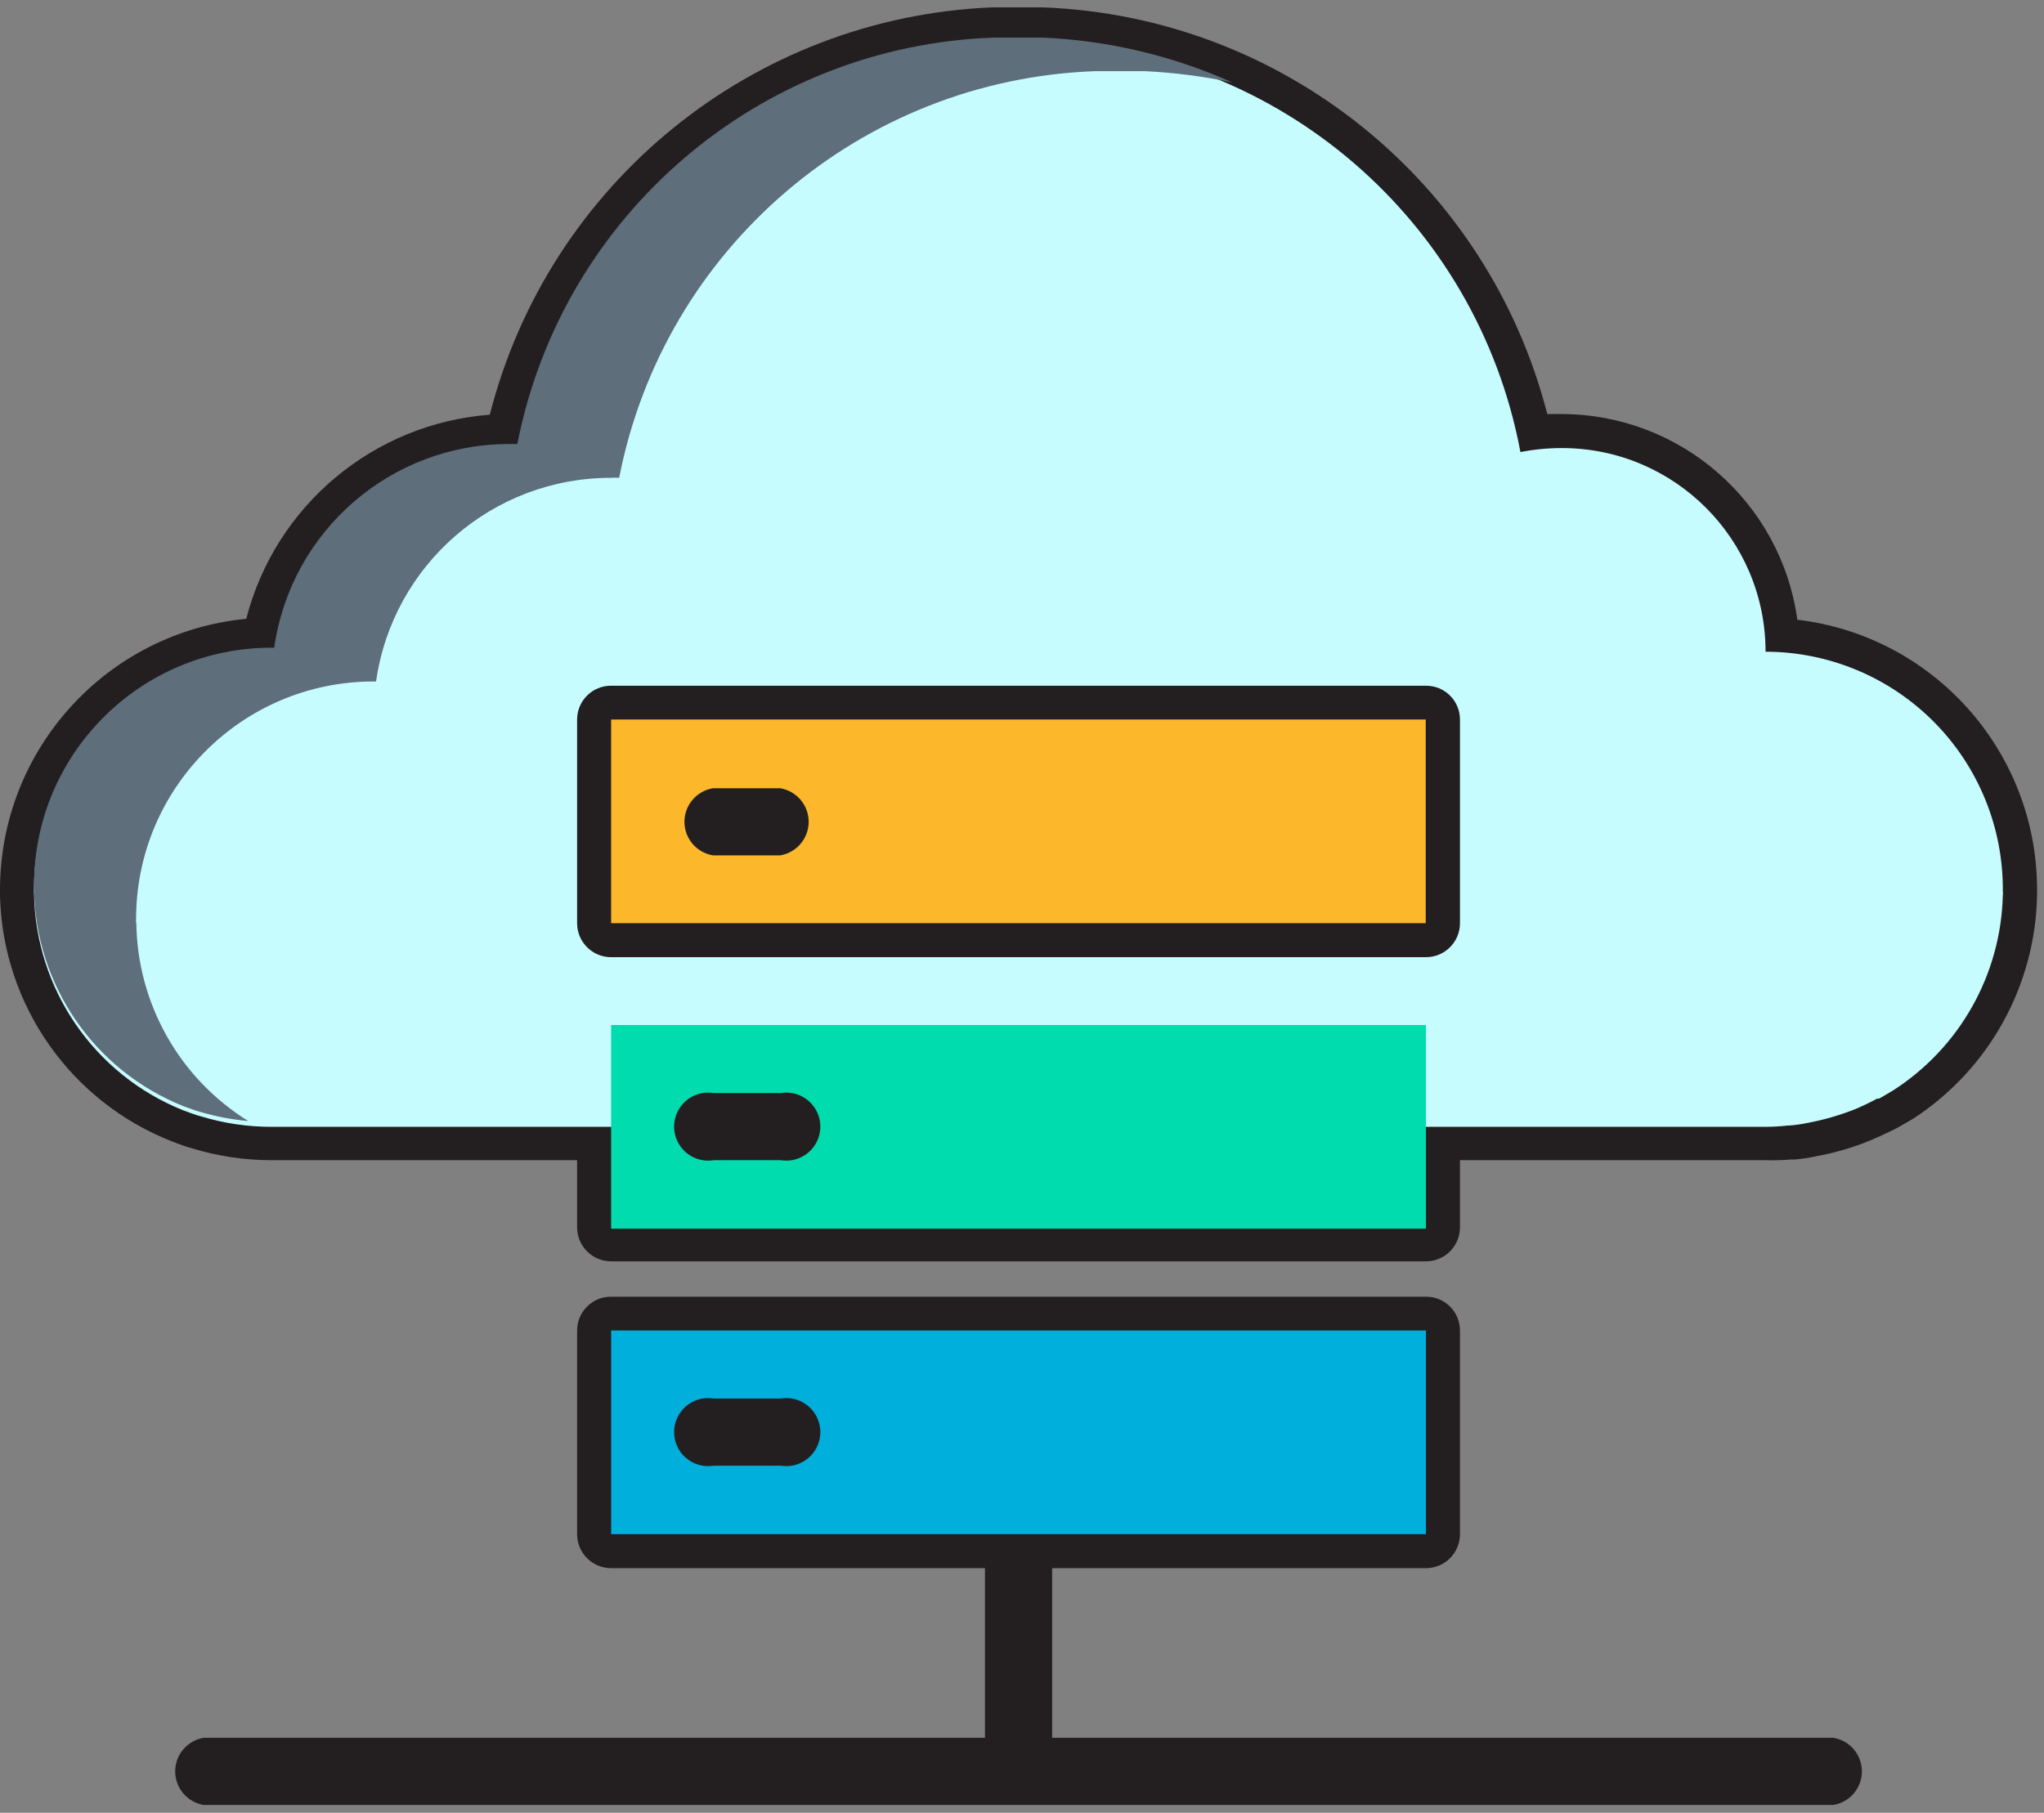
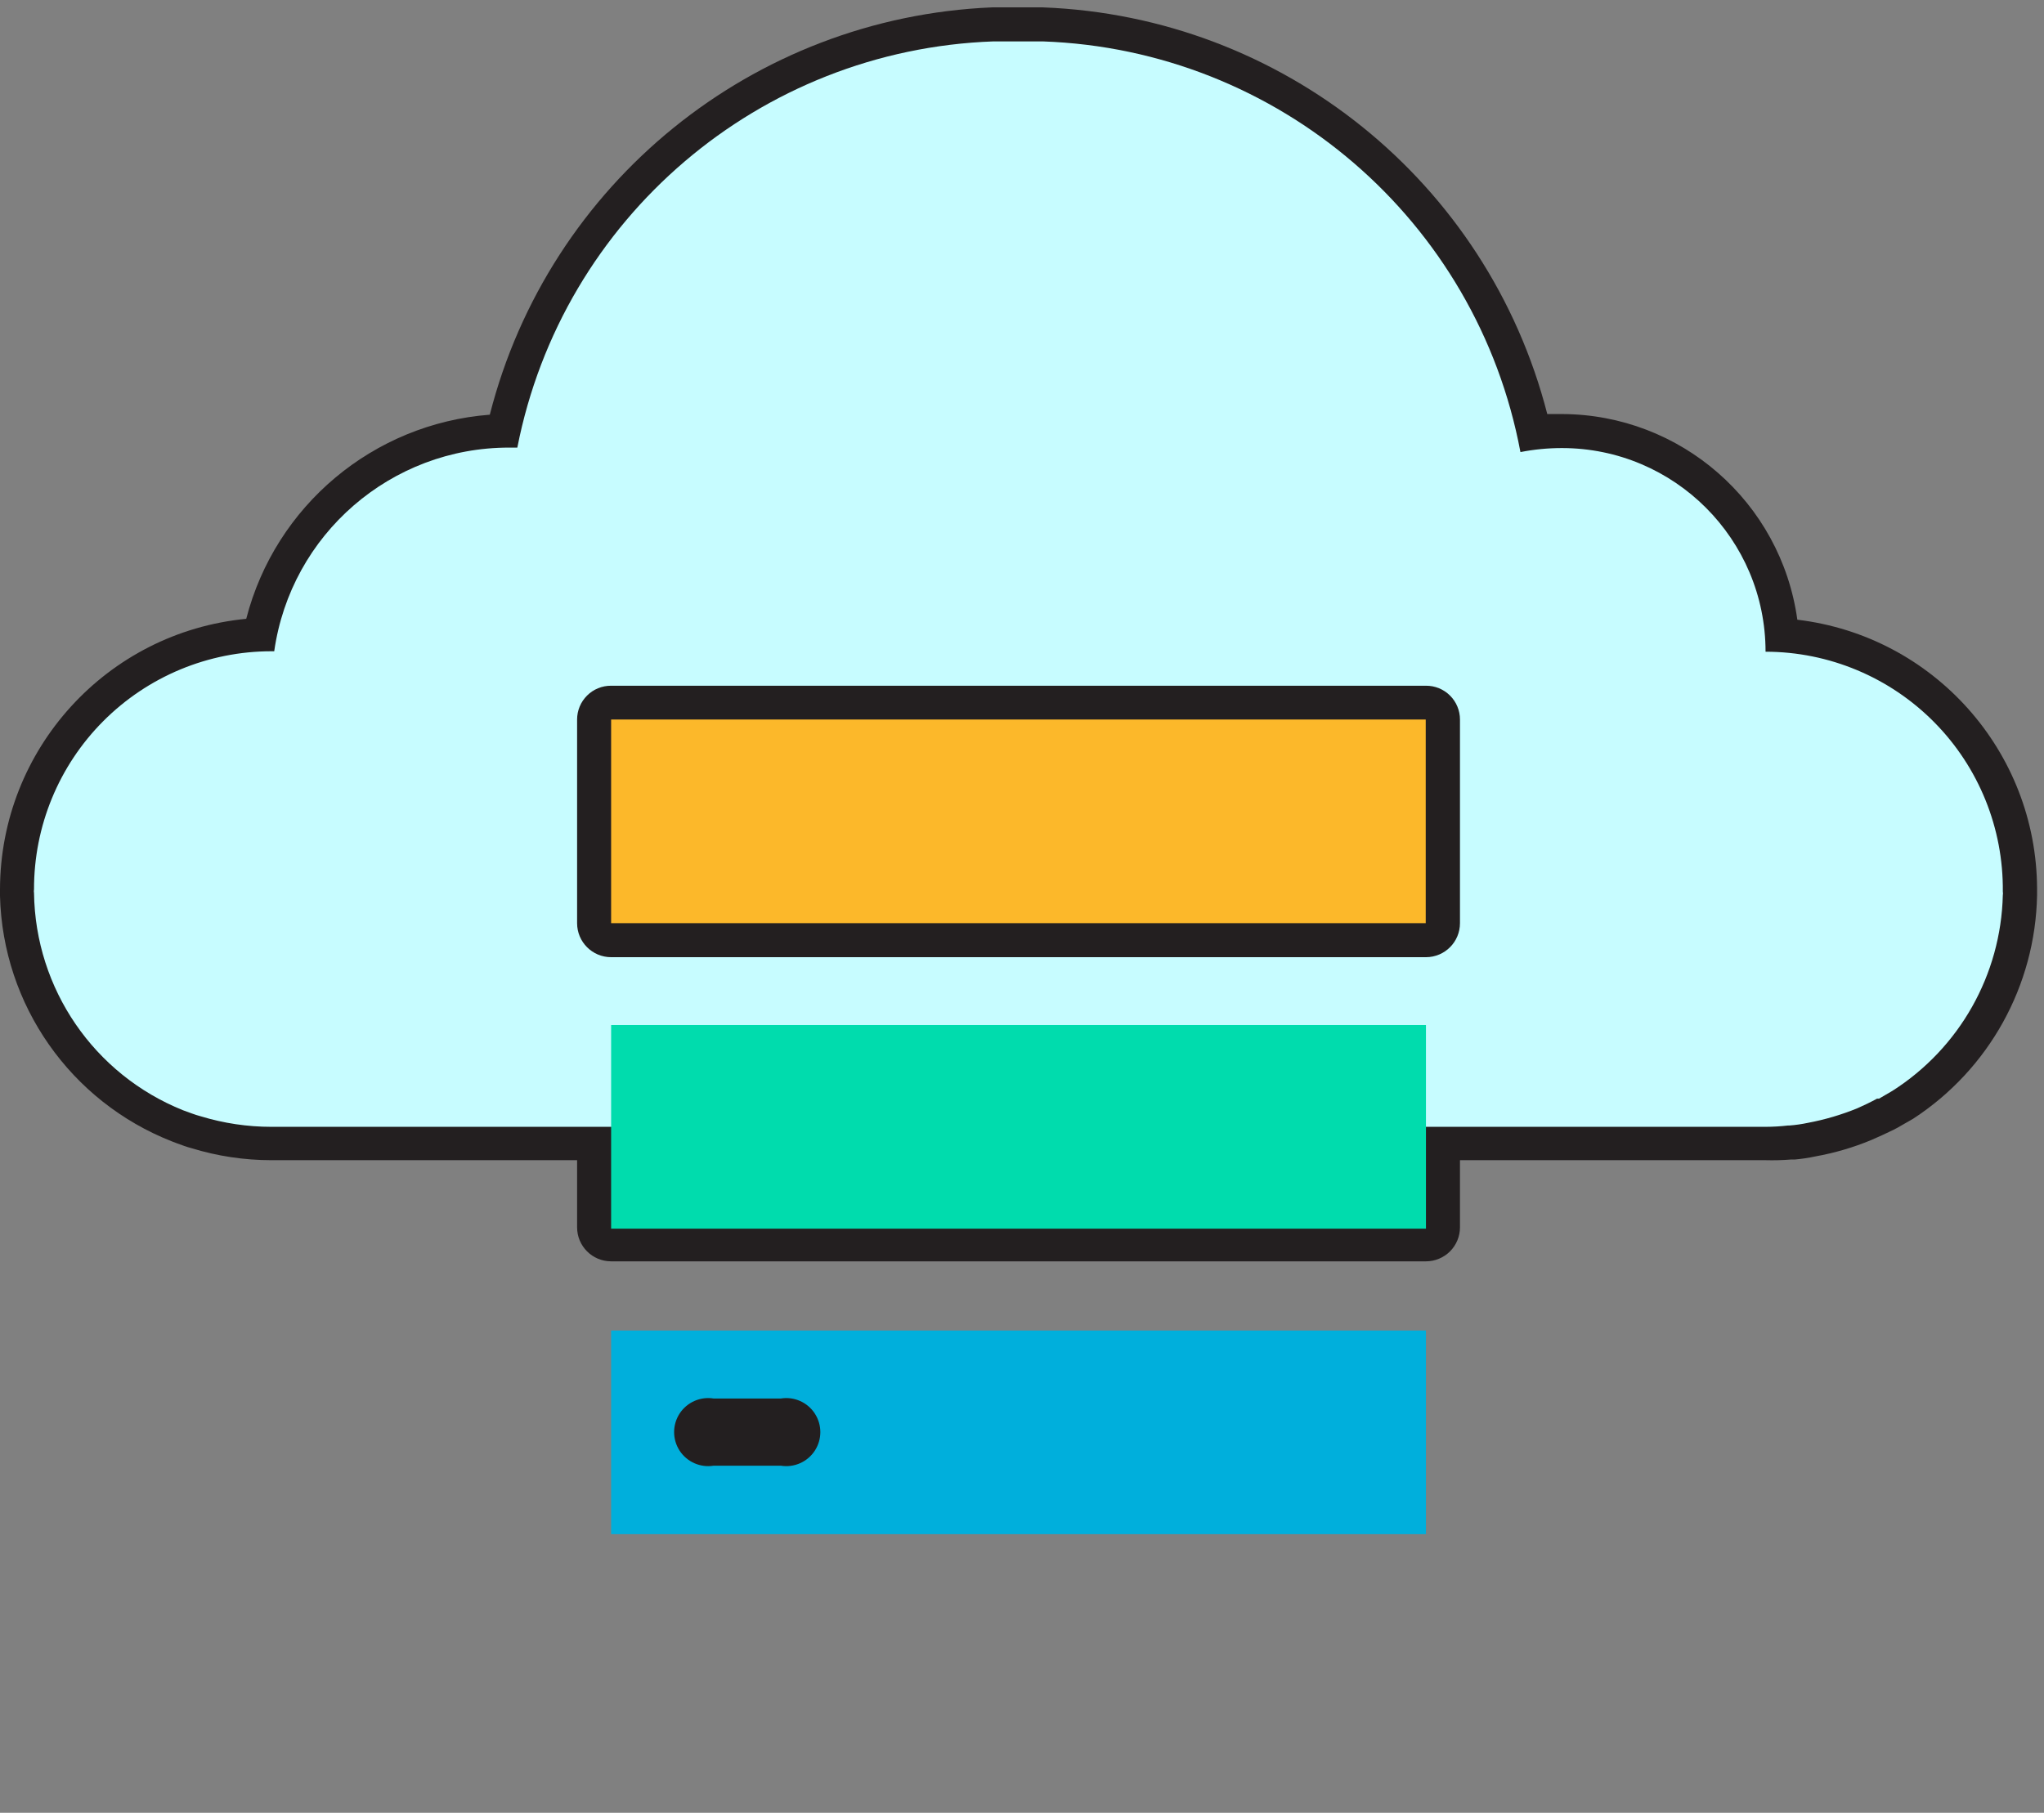
<svg xmlns="http://www.w3.org/2000/svg" width="62px" height="55px" viewBox="0 0 62 55" version="1.1">
  <rect x="0" y="0" width="62" height="55" fill="#808080" stroke="none" />
  <title>Icon MB net_-12</title>
  <desc>Created with Sketch.</desc>
  <g id="Page-1" stroke="none" stroke-width="1" fill="none" fill-rule="evenodd">
    <g id="Giohangtrong_Op3" transform="translate(-104, -760)">
      <g id="Group-18" transform="translate(72, 601)">
        <g id="Group-16" transform="translate(0, 135)">
          <g id="Group-5" transform="translate(32, 23)">
            <g id="Icon-MB-net_-12" transform="translate(0, 1)">
              <path d="M54.518,18.802 C54.024,15.233 50.978,12.572 47.375,12.562 C47.225,12.562 47.076,12.562 46.933,12.562 C45.124,5.518 38.902,0.5 31.635,0.224 C31.126,0.224 30.664,0.224 30.087,0.224 C22.839,0.53 16.649,5.552 14.857,12.582 C11.323,12.853 8.353,15.343 7.469,18.775 C3.239,19.183 0.008,22.734 0,26.984 C0,27.052 0,27.12 0,27.188 C0.085,30.491 2.139,33.422 5.215,34.63 L5.357,34.684 C5.507,34.738 5.663,34.799 5.799,34.833 C6.588,35.077 7.41,35.2 8.236,35.2 L17.505,35.2 L17.505,37.237 C17.505,37.807 17.967,38.269 18.537,38.269 L43.253,38.269 C43.527,38.269 43.789,38.16 43.983,37.967 C44.176,37.773 44.285,37.511 44.285,37.237 L44.285,35.2 L53.554,35.2 C53.81,35.207 54.066,35.2 54.321,35.18 L54.436,35.18 C54.649,35.161 54.86,35.13 55.068,35.085 C55.648,34.981 56.215,34.815 56.759,34.589 C56.983,34.494 57.2,34.392 57.438,34.277 L57.567,34.209 L57.696,34.134 L58.028,33.944 C60.33,32.447 61.739,29.906 61.79,27.16 C61.79,27.093 61.79,27.025 61.79,26.957 C61.771,22.793 58.653,19.295 54.518,18.802 Z M42.221,36.252 L19.569,36.252 L19.569,32.131 L42.221,32.131 L42.221,36.252 Z M59.753,27.113 C59.711,29.169 58.653,31.072 56.928,32.192 L56.691,32.328 L56.501,32.43 C56.344,32.511 56.181,32.599 56.005,32.674 C55.568,32.852 55.112,32.982 54.647,33.061 C54.517,33.088 54.385,33.108 54.253,33.122 L54.131,33.122 C53.939,33.144 53.747,33.155 53.554,33.156 L44.285,33.156 L44.285,31.119 C44.285,30.846 44.176,30.584 43.982,30.392 C43.789,30.199 43.526,30.092 43.253,30.094 L18.537,30.094 C18.264,30.092 18.001,30.199 17.808,30.392 C17.614,30.584 17.505,30.846 17.505,31.119 L17.505,33.156 L8.236,33.156 C7.605,33.157 6.978,33.06 6.376,32.871 L6.064,32.769 L5.941,32.728 C3.631,31.796 2.106,29.57 2.071,27.079 C2.074,27.034 2.074,26.988 2.071,26.943 C2.123,23.532 4.92,20.802 8.331,20.832 C8.846,20.831 9.283,20.452 9.357,19.943 C9.798,16.907 12.4,14.655 15.468,14.653 L15.59,14.653 C16.133,14.719 16.634,14.35 16.731,13.811 C18.014,7.314 23.585,2.546 30.202,2.281 C30.657,2.281 31.072,2.281 31.56,2.281 C38.225,2.524 43.837,7.342 45.086,13.893 C45.132,14.169 45.289,14.414 45.521,14.572 C45.751,14.729 46.035,14.787 46.309,14.735 C47.824,14.43 49.397,14.82 50.595,15.796 C51.794,16.772 52.493,18.234 52.501,19.78 C52.501,20.35 52.963,20.812 53.533,20.812 C56.917,20.819 59.668,23.54 59.712,26.923 C59.706,26.977 59.706,27.032 59.712,27.086 L59.753,27.113 Z" id="Shape" fill="#231F20" fill-rule="nonzero" />
              <path d="M53.554,19.773 C53.554,16.36 50.787,13.594 47.375,13.594 C46.953,13.594 46.532,13.635 46.119,13.716 C44.8,6.683 38.78,1.506 31.628,1.256 L30.895,1.256 L30.135,1.256 C23.041,1.509 17.057,6.615 15.692,13.58 L15.448,13.58 C11.863,13.575 8.822,16.21 8.318,19.759 L8.236,19.759 C6.322,19.759 4.487,20.521 3.135,21.877 C1.783,23.232 1.027,25.07 1.032,26.984 C1.025,27.02 1.025,27.057 1.032,27.093 C1.07,30.002 2.854,32.603 5.554,33.686 C5.731,33.747 5.907,33.822 6.091,33.869 C6.784,34.08 7.505,34.188 8.23,34.188 L53.554,34.188 C53.781,34.187 54.007,34.174 54.233,34.148 C54.233,34.148 54.233,34.148 54.273,34.148 C54.465,34.134 54.656,34.106 54.844,34.066 C55.355,33.97 55.856,33.822 56.338,33.625 C56.541,33.536 56.738,33.441 56.935,33.333 L56.996,33.333 L57.404,33.095 C59.438,31.798 60.693,29.573 60.751,27.16 L60.751,27.16 C60.751,27.16 60.751,27.16 60.751,27.16 L60.751,27.16 C60.758,27.125 60.758,27.088 60.751,27.052 C60.771,25.129 60.022,23.279 58.67,21.912 C57.318,20.545 55.476,19.775 53.554,19.773 Z" id="Path" fill="#C7FCFF" fill-rule="nonzero" />
-               <path d="M4.128,27.996 C4.122,27.957 4.122,27.918 4.128,27.88 C4.128,23.904 7.35,20.68 11.326,20.676 L11.407,20.676 C11.912,17.127 14.953,14.492 18.537,14.497 C18.618,14.49 18.7,14.49 18.781,14.497 C20.141,7.526 26.127,2.413 33.224,2.159 C33.482,2.159 33.727,2.159 33.985,2.159 C34.243,2.159 34.467,2.159 34.718,2.159 C35.611,2.201 36.498,2.315 37.373,2.499 C35.561,1.688 33.612,1.227 31.628,1.141 L30.895,1.141 L30.135,1.141 C23.04,1.396 17.057,6.505 15.692,13.472 L15.448,13.472 C11.863,13.466 8.822,16.102 8.318,19.651 L8.236,19.651 C4.258,19.651 1.032,22.876 1.032,26.855 C1.025,26.891 1.025,26.928 1.032,26.964 C1.068,29.873 2.853,32.475 5.554,33.557 C5.731,33.618 5.907,33.693 6.091,33.74 C6.56,33.878 7.043,33.969 7.53,34.012 C5.444,32.719 4.164,30.45 4.135,27.996 L4.128,27.996 Z" id="Path" fill="#5E6E7B" fill-rule="nonzero" />
              <rect id="Rectangle" fill="#00DCAD" fill-rule="nonzero" x="18.537" y="31.099" width="24.716" height="6.179" />
              <rect id="Rectangle" x="0" y="0.21" width="61.79" height="54.579" />
              <path d="M43.253,20.805 L18.537,20.805 C18.264,20.803 18.001,20.91 17.808,21.103 C17.614,21.295 17.505,21.557 17.505,21.83 L17.505,28.009 C17.505,28.579 17.967,29.041 18.537,29.041 L43.253,29.041 C43.823,29.041 44.285,28.579 44.285,28.009 L44.285,21.83 C44.285,21.557 44.176,21.295 43.982,21.103 C43.789,20.91 43.526,20.803 43.253,20.805 L43.253,20.805 Z M42.221,26.984 L19.569,26.984 L19.569,22.862 L42.221,22.862 L42.221,26.984 Z" id="Shape" fill="#231F20" fill-rule="nonzero" />
-               <path d="M23.684,33.163 L21.647,33.163 C21.243,33.097 20.839,33.275 20.615,33.618 C20.392,33.96 20.392,34.403 20.615,34.745 C20.839,35.088 21.243,35.266 21.647,35.2 L23.684,35.2 C24.088,35.266 24.492,35.088 24.715,34.745 C24.939,34.403 24.939,33.96 24.715,33.618 C24.492,33.275 24.088,33.097 23.684,33.163 L23.684,33.163 Z" id="Path" fill="#231F20" fill-rule="nonzero" />
-               <path d="M55.611,52.725 L31.914,52.725 L31.914,47.578 L43.253,47.578 C43.823,47.578 44.285,47.116 44.285,46.546 L44.285,40.367 C44.285,40.094 44.176,39.832 43.982,39.64 C43.789,39.447 43.526,39.34 43.253,39.342 L18.537,39.342 C18.264,39.34 18.001,39.447 17.808,39.64 C17.614,39.832 17.505,40.094 17.505,40.367 L17.505,46.546 C17.505,47.116 17.967,47.578 18.537,47.578 L29.877,47.578 L29.877,52.725 L6.179,52.725 C5.68,52.807 5.314,53.238 5.314,53.744 C5.314,54.249 5.68,54.681 6.179,54.762 L55.611,54.762 C56.11,54.681 56.476,54.249 56.476,53.744 C56.476,53.238 56.11,52.807 55.611,52.725 L55.611,52.725 Z M19.569,41.42 L42.221,41.42 L42.221,45.494 L19.569,45.494 L19.569,41.42 Z" id="Shape" fill="#231F20" fill-rule="nonzero" />
              <rect id="Rectangle" fill="#FCB82A" fill-rule="nonzero" x="18.537" y="21.83" width="24.709" height="6.179" />
-               <path d="M21.627,25.952 L23.664,25.952 C24.163,25.87 24.529,25.439 24.529,24.933 C24.529,24.428 24.163,23.997 23.664,23.915 L21.627,23.915 C21.128,23.997 20.761,24.428 20.761,24.933 C20.761,25.439 21.128,25.87 21.627,25.952 L21.627,25.952 Z" id="Path" fill="#231F20" fill-rule="nonzero" />
              <rect id="Rectangle" fill="#00AFDC" fill-rule="nonzero" x="18.537" y="40.367" width="24.716" height="6.179" />
              <path d="M23.684,42.431 L21.647,42.431 C21.243,42.365 20.839,42.544 20.615,42.886 C20.392,43.229 20.392,43.671 20.615,44.014 C20.839,44.356 21.243,44.535 21.647,44.469 L23.684,44.469 C24.088,44.535 24.492,44.356 24.715,44.014 C24.939,43.671 24.939,43.229 24.715,42.886 C24.492,42.544 24.088,42.365 23.684,42.431 L23.684,42.431 Z" id="Path" fill="#231F20" fill-rule="nonzero" />
            </g>
          </g>
        </g>
      </g>
    </g>
  </g>
</svg>